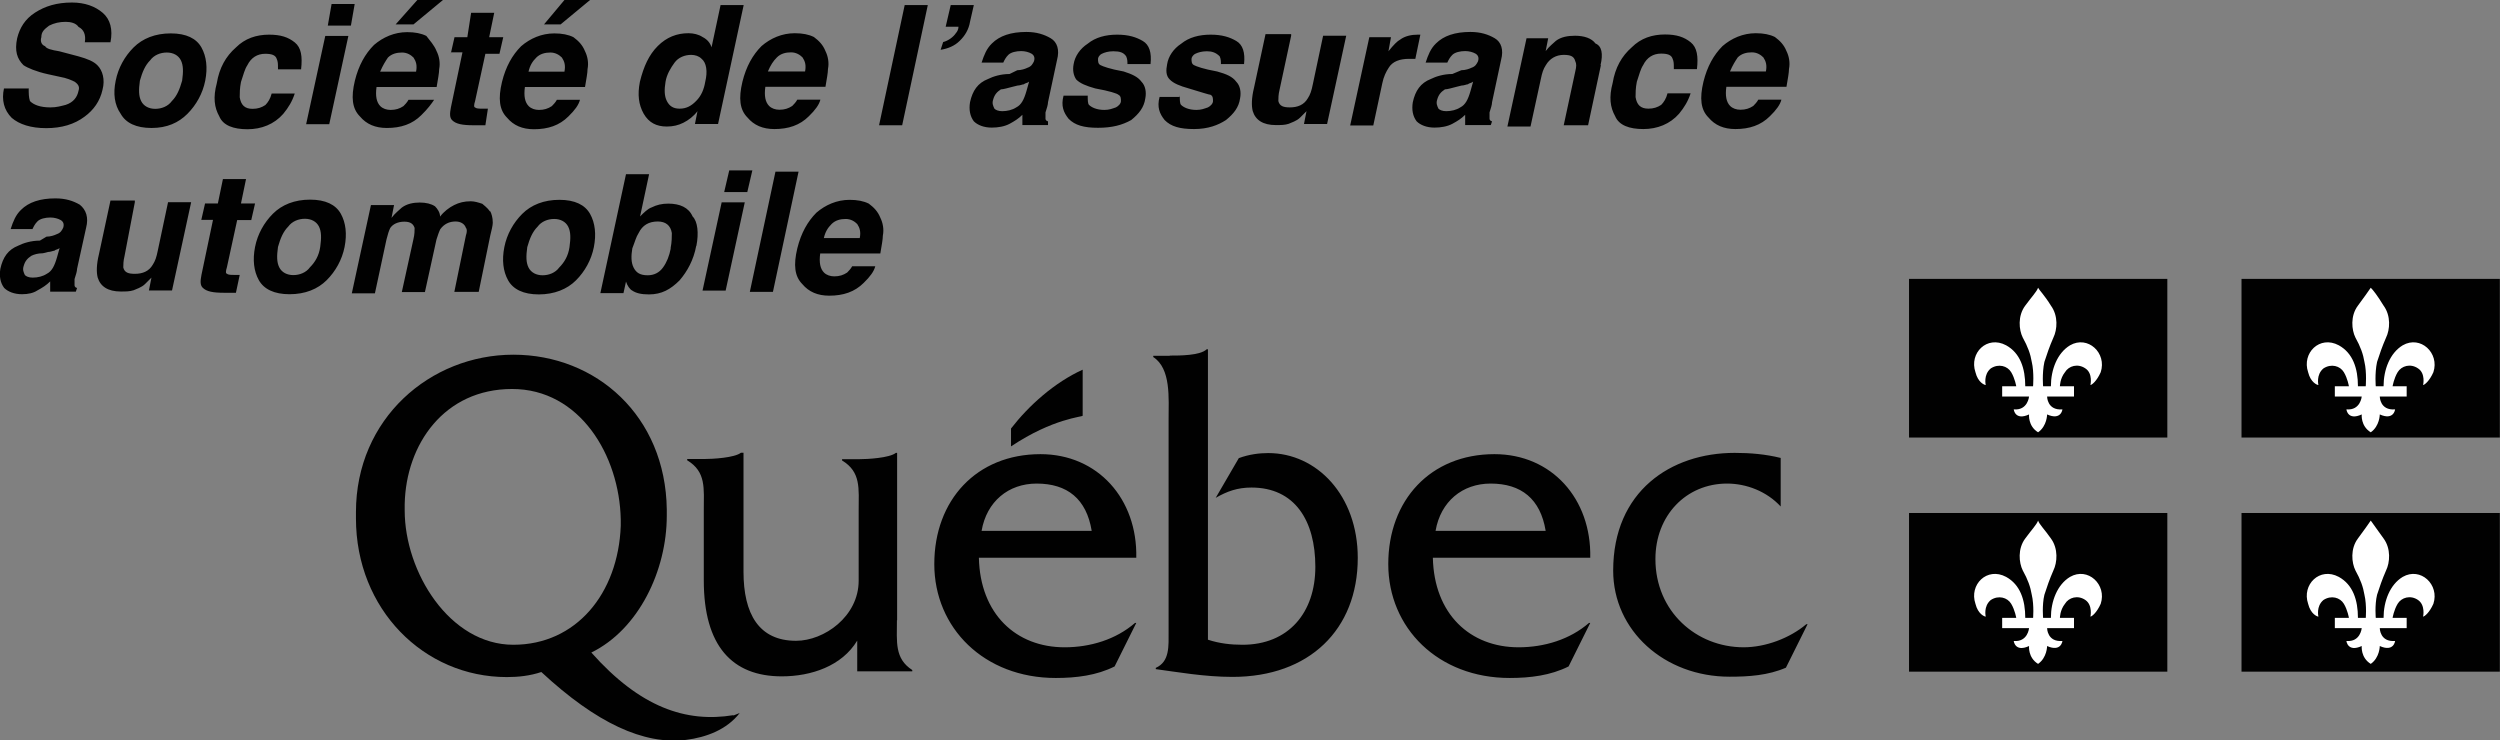
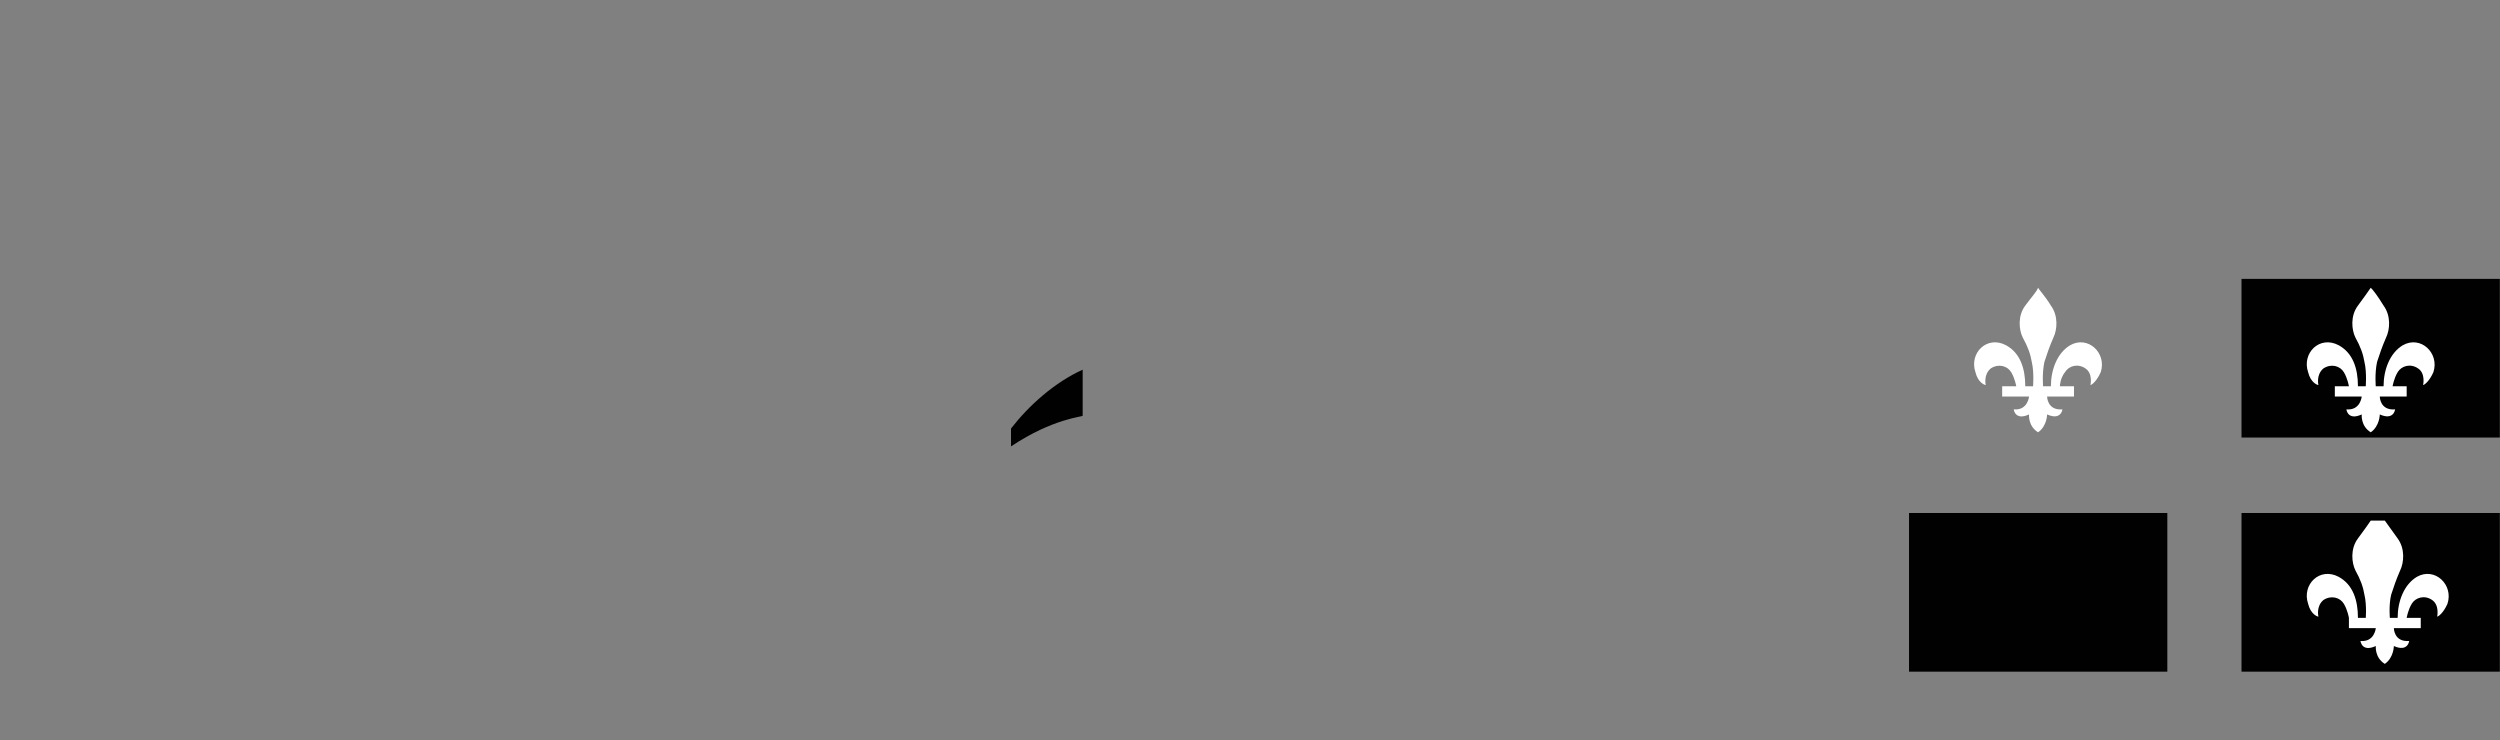
<svg xmlns="http://www.w3.org/2000/svg" id="Calque_1" width="138.5" height="41" viewBox="0 0 138.5 41">
  <rect x="0" y="0" width="138.5" height="41" fill="#808080" stroke="none" />
-   <path d="m49.7,34.37v-9.28h-.07c-.35.28-1.56.35-2.06.35h-.92v.07c1.06.64.92,1.56.92,2.76v3.9c0,1.98-1.91,3.33-3.47,3.33-2.06,0-2.91-1.49-2.91-3.83v-6.59h-.14c-.35.28-1.56.35-2.06.35h-.92v.07c1.06.64.92,1.56.92,2.76v3.9c0,3.61,1.56,5.31,4.32,5.31,1.63,0,3.33-.57,4.18-1.98v1.7h3.05v-.07c-.99-.64-.85-1.56-.85-2.76Zm4.68-4.96c.28-1.63,1.49-2.62,3.05-2.62,1.7,0,2.76.85,3.05,2.62h-6.09Zm8.57,1.49c.07-3.26-2.13-5.74-5.31-5.74-3.54,0-5.88,2.55-5.88,6.09s2.76,6.31,6.73,6.31c1.13,0,2.27-.14,3.26-.64l1.2-2.41h-.07c-1.06.92-2.48,1.35-3.9,1.35-2.69,0-4.68-1.84-4.75-4.96h8.72Zm1.84-11.2c.57,0,1.7,0,2.06-.35h.07v16.09c.64.21,1.28.28,1.91.28,2.55,0,4.04-1.77,4.04-4.32s-1.13-4.39-3.54-4.39c-.78,0-1.35.21-1.98.57l1.28-2.2c.57-.21,1.13-.28,1.63-.28,2.69,0,4.96,2.34,4.96,5.81,0,3.97-2.69,6.59-6.94,6.59-1.56,0-3.12-.28-4.25-.43v-.07c.78-.35.71-1.2.71-2.06v-11.69c0-1.2.14-2.83-.85-3.47v-.07h.92Zm14.74,9.71c.28-1.63,1.49-2.62,3.05-2.62,1.7,0,2.76.85,3.05,2.62h-6.09Zm8.57,1.49c.07-3.26-2.13-5.74-5.31-5.74-3.54,0-5.88,2.55-5.88,6.09s2.76,6.31,6.73,6.31c1.13,0,2.27-.14,3.26-.64l1.2-2.41h-.07c-1.06.92-2.48,1.35-3.9,1.35-2.69,0-4.68-1.84-4.75-4.96h8.72Zm10.56-2.83c-.78-.85-1.91-1.28-2.98-1.28-2.27,0-3.97,1.77-3.97,4.18,0,2.91,2.27,4.89,4.89,4.89,1.2,0,2.55-.5,3.47-1.28h.07l-1.2,2.41c-.99.43-2.06.5-3.12.5-3.61,0-6.45-2.55-6.45-5.88,0-4.39,3.19-6.52,6.73-6.52.85,0,1.7.07,2.55.28v2.69Z" style="fill:#010101;" />
  <path d="m59.98,23.03v-2.55c-1.56.71-2.98,1.98-3.97,3.26v.99c2.34-1.56,3.97-1.63,3.97-1.7Z" style="fill:#010101; fill-rule:evenodd;" />
-   <path d="m28.44,35.72c-3.54,0-6.02-4.04-6.02-7.44v-.35c.07-3.33,2.2-6.38,5.95-6.38s5.95,3.68,6.02,7.23v.35c-.14,3.76-2.48,6.59-5.95,6.59Zm12.19,3.9c-2.62.43-5.17-.43-7.87-3.47,2.62-1.28,4.18-4.54,4.18-7.58v-.35c-.07-5.17-3.9-8.57-8.5-8.57s-8.72,3.54-8.72,8.72v.35c0,5.03,3.76,8.79,8.36,8.79.64,0,1.28-.07,1.91-.28,3.05,2.83,5.67,4.04,8.01,3.76,1.13-.14,2.27-.57,2.98-1.49l-.35.14ZM1.59,4.89c0,.28,0,.5.07.71.21.21.57.35,1.13.35.35,0,.57-.07.85-.14.43-.14.64-.43.71-.78.07-.21,0-.35-.21-.5-.14-.07-.43-.21-.85-.28l-.64-.14c-.64-.14-1.13-.35-1.35-.5-.35-.35-.5-.78-.35-1.49.14-.57.43-1.06.99-1.42S3.14.14,3.99.14c.71,0,1.28.21,1.7.57s.57.92.43,1.63h-1.42c.07-.43-.07-.71-.35-.85-.14-.21-.43-.28-.71-.28-.35,0-.64.07-.92.21-.28.21-.43.35-.43.64-.07.21,0,.43.21.5.07.14.35.21.78.28l1.06.28c.5.14.85.28,1.06.5.28.28.43.78.28,1.35-.14.64-.5,1.13-.99,1.49-.57.43-1.28.64-2.13.64s-1.49-.21-1.91-.57c-.43-.43-.57-.99-.43-1.63h1.35Zm6.8,2.2c-.85,0-1.42-.28-1.7-.78-.35-.5-.43-1.13-.28-1.84.14-.71.5-1.35.99-1.84.5-.5,1.2-.78,2.06-.78s1.42.28,1.7.78.35,1.13.21,1.84-.5,1.35-.99,1.84-1.13.78-1.98.78Zm1.7-2.62c.07-.5.07-.85-.07-1.13-.14-.28-.43-.43-.78-.43s-.71.14-.92.43c-.28.28-.43.64-.57,1.13-.07.5-.07.85.07,1.13.14.28.43.43.78.43s.71-.14.92-.43c.28-.28.43-.64.57-1.13Zm5.31-.71c0-.21,0-.35-.07-.5-.07-.21-.28-.28-.64-.28-.43,0-.78.21-.99.64-.14.21-.21.5-.35.92-.07.35-.07.64-.07.85.07.43.28.64.71.64.28,0,.5-.07.71-.21.14-.14.28-.35.35-.64h1.28c-.14.43-.35.78-.64,1.13-.5.57-1.2.85-1.98.85s-1.35-.21-1.56-.71c-.28-.5-.35-1.06-.14-1.84.14-.85.5-1.49,1.06-1.98.5-.5,1.13-.71,1.84-.71.64,0,1.06.14,1.42.43s.43.78.35,1.49h-1.28v-.07Zm2.62-1.77h1.28l-1.06,4.89h-1.28s1.06-4.89,1.06-4.89Zm1.42-.57h-1.28l.21-1.2h1.28l-.21,1.2Zm4.75,1.42c.14.28.21.64.14.99,0,.21-.07.57-.14.99h-3.33c-.07.5,0,.85.21,1.06.14.14.35.21.57.21.28,0,.5-.07.71-.21.07-.07.21-.21.28-.35h1.42c-.14.21-.35.5-.71.85-.5.5-1.13.71-1.91.71-.64,0-1.13-.21-1.49-.64-.43-.43-.5-1.06-.28-1.98.21-.85.57-1.49,1.06-1.98.5-.43,1.13-.71,1.84-.71.43,0,.78.07,1.06.21.21.28.43.5.57.85Zm-3.12,1.13h1.98c.07-.35,0-.57-.14-.78-.14-.14-.35-.28-.64-.28s-.57.07-.78.28c-.14.21-.28.43-.43.78Zm3.47-3.97l-1.63,1.35h-.99l1.2-1.35h1.42Zm.43,2.98l.21-.92h.71l.21-1.35h1.28l-.28,1.35h.78l-.21.92h-.78l-.57,2.62c-.07.21-.07.35,0,.35.07.07.21.07.43.07h.28l-.14.92h-.64c-.64,0-.99-.07-1.2-.28-.14-.14-.14-.35-.07-.71l.64-3.05h-.64v.07Zm7.44-.14c.14.28.21.64.14.99,0,.21-.07.57-.14.99h-3.33c-.07.5,0,.85.21,1.06.14.14.35.21.57.21.28,0,.5-.07.71-.21.07-.07.21-.21.28-.35h1.28c-.07.28-.28.57-.64.92-.5.5-1.13.71-1.91.71-.64,0-1.13-.21-1.49-.64-.43-.43-.5-1.06-.28-1.98.21-.85.57-1.49,1.06-1.98.5-.43,1.13-.71,1.84-.71.43,0,.78.07,1.06.21.28.21.5.43.64.78Zm-3.12,1.13h1.98c.07-.35,0-.57-.14-.78-.14-.14-.35-.28-.64-.28s-.57.07-.78.28-.35.43-.43.78Zm3.4-3.97l-1.63,1.35h-.92l1.13-1.35h1.42Zm6.73,2.62l.5-2.34h1.28l-1.42,6.59h-1.28l.14-.71c-.21.28-.5.5-.78.64-.28.14-.57.21-.92.21-.57,0-.99-.21-1.28-.71-.28-.5-.35-1.06-.21-1.77.21-.85.5-1.49.99-1.98s1.06-.71,1.7-.71c.28,0,.57.07.78.21.28.14.43.35.5.57Zm-.35,1.91c.14-.57.07-1.06-.21-1.28-.14-.14-.35-.21-.57-.21-.35,0-.71.14-.92.43s-.43.64-.5,1.06c-.07.43-.07.78.07,1.06.14.28.35.43.71.43s.64-.14.92-.43c.28-.28.43-.64.5-1.06Zm6.66-1.7c.14.28.21.64.14.99,0,.21-.07.57-.14.99h-3.33c-.07.5,0,.85.21,1.06.14.14.35.21.57.21.28,0,.5-.07.71-.21.07-.07.21-.21.28-.35h1.28c-.07.28-.28.57-.64.92-.5.5-1.13.71-1.91.71-.64,0-1.13-.21-1.49-.64-.43-.43-.5-1.06-.28-1.98.21-.85.57-1.49,1.06-1.98.5-.43,1.13-.71,1.84-.71.43,0,.78.07,1.06.21.28.21.5.43.64.78Zm-3.19,1.13h2.06c.07-.35,0-.57-.14-.78-.14-.14-.35-.28-.64-.28s-.57.07-.78.28-.35.43-.5.78Zm7.44,2.98h-1.28l1.42-6.66h1.28l-1.42,6.66Zm2.27-4.61c.28-.07.57-.28.71-.5.07-.07.14-.21.14-.35h-.71l.28-1.2h1.28l-.21.92c-.07.43-.28.78-.57,1.06-.28.28-.64.43-1.06.5,0,0,.14-.43.14-.43Zm4.11,1.56c.21,0,.43-.07.57-.14.21-.07.28-.21.35-.35.07-.21,0-.35-.14-.43s-.35-.14-.57-.14c-.28,0-.57.07-.71.21s-.21.28-.28.43h-1.2c.14-.43.28-.78.57-1.06.43-.43,1.06-.64,1.91-.64.57,0,.99.14,1.35.35s.5.64.35,1.2l-.5,2.34c0,.14-.07.35-.14.57v.35c0,.07.07.14.14.14v.21h-1.42v-.57c-.21.21-.43.35-.71.5s-.64.21-.99.21c-.43,0-.78-.14-.99-.35-.21-.28-.28-.64-.21-1.06.14-.64.43-1.06.99-1.28.28-.14.71-.28,1.2-.28l.43-.21Zm.64.64c-.07.07-.21.07-.28.14-.07,0-.21.07-.35.07l-.28.07c-.28.07-.5.14-.64.14-.21.14-.35.28-.43.57-.07.21,0,.35.07.5.07.07.21.14.43.14.28,0,.57-.07.78-.21.28-.14.43-.43.57-.92l.14-.5Zm3.26.78c0,.21,0,.43.07.5.14.14.43.28.85.28.28,0,.43-.07.64-.14.14-.07.28-.21.28-.35s0-.28-.14-.35c-.07-.07-.5-.21-1.28-.35-.5-.14-.85-.28-1.06-.5-.14-.21-.21-.5-.14-.85.07-.43.35-.85.78-1.13.43-.35.99-.5,1.63-.5s1.06.14,1.42.35.5.64.43,1.28h-1.28c0-.14,0-.28-.07-.43-.14-.21-.35-.28-.71-.28-.28,0-.5.07-.64.14-.14.07-.21.21-.21.28,0,.14,0,.28.14.35s.5.21,1.28.35c.43.14.78.28.99.57.21.21.28.57.21.92-.07.5-.35.85-.78,1.2-.5.28-1.06.43-1.84.43s-1.28-.14-1.63-.5c-.28-.35-.43-.71-.28-1.28h1.35Zm5.1,0c0,.21,0,.43.07.5.14.14.43.28.85.28.28,0,.43-.07.64-.14.14-.07.28-.21.28-.35s0-.28-.14-.35c-.07,0-.5-.14-1.2-.35-.5-.14-.85-.28-1.06-.5-.21-.21-.21-.5-.14-.85.07-.43.35-.85.78-1.13.43-.35.99-.5,1.63-.5s1.06.14,1.42.35.5.64.43,1.28h-1.28c0-.14,0-.28-.07-.43-.21-.21-.43-.28-.71-.28s-.5.07-.64.14c-.14.07-.21.21-.21.28,0,.14,0,.28.14.35s.5.21,1.28.35c.5.14.85.28,1.06.57.21.21.28.57.21.92-.07.5-.35.85-.78,1.2-.43.28-.99.5-1.77.5s-1.28-.14-1.63-.5c-.28-.35-.43-.71-.28-1.28h1.13v-.07Zm6.17-3.33l-.64,2.98c-.07.28-.07.5-.07.64.07.28.28.35.64.35.43,0,.78-.14.99-.5.14-.21.21-.43.28-.78l.57-2.69h1.28l-1.06,4.89h-1.28l.14-.71-.14.14-.21.21c-.21.21-.5.28-.64.35-.21.07-.43.07-.71.07-.71,0-1.13-.28-1.28-.78-.07-.28-.07-.71.07-1.28l.64-2.98h1.42v.07Zm7.16-.07l-.28,1.35h-.35c-.5,0-.92.14-1.13.5-.14.21-.28.5-.35.85l-.5,2.34h-1.28l1.06-4.89h1.2l-.14.78c.28-.35.5-.57.64-.64.28-.21.64-.28.99-.28h.14Zm2.27,1.98c.21,0,.43-.07.57-.14.21-.07.28-.21.35-.35.07-.21,0-.35-.14-.43s-.35-.14-.57-.14c-.28,0-.57.07-.71.21s-.21.28-.28.43h-1.2c.14-.43.28-.78.57-1.06.43-.43,1.06-.64,1.91-.64.57,0,.99.14,1.35.35s.5.64.35,1.2l-.5,2.34c0,.14-.07.35-.14.57v.35c0,.07.07.14.14.14l-.07.21h-1.42v-.57c-.21.21-.43.35-.71.5s-.64.21-.99.21c-.43,0-.78-.14-.99-.35-.21-.28-.28-.64-.21-1.06.14-.64.43-1.06.99-1.28.28-.14.71-.28,1.2-.28l.5-.21Zm.64.64c-.07.07-.21.07-.28.14-.07,0-.21.07-.35.07l-.28.07c-.28.07-.5.14-.64.14-.21.14-.35.28-.43.57-.07.21,0,.35.07.5.07.07.21.14.43.14.28,0,.57-.07.78-.21.28-.14.43-.43.57-.92,0,0,.14-.5.14-.5Zm7.09-.92l-.71,3.33h-1.35l.64-2.98c.07-.28.07-.43,0-.57-.07-.28-.28-.35-.64-.35-.43,0-.78.21-.99.57-.14.21-.21.43-.28.78l-.57,2.62h-1.28l1.06-4.89h1.2l-.14.71c.21-.28.43-.43.57-.57.28-.21.64-.28,1.06-.28.5,0,.92.14,1.13.43.35.14.43.57.28,1.2Zm4.04.14c0-.21,0-.35-.07-.5-.07-.21-.28-.28-.64-.28-.43,0-.78.21-.99.64-.14.21-.21.5-.35.92-.07.35-.07.64-.07.85.07.43.28.64.71.64.28,0,.5-.07.71-.21.14-.14.28-.35.35-.64h1.28c-.14.43-.35.78-.64,1.13-.5.57-1.2.85-1.98.85s-1.35-.21-1.56-.71c-.28-.5-.35-1.06-.14-1.84.14-.85.5-1.49,1.06-1.98.5-.5,1.13-.71,1.84-.71.64,0,1.06.14,1.42.43s.43.78.35,1.49h-1.28v-.07Zm6.24-.92c.14.28.21.64.14.99,0,.21-.07.57-.14.99h-3.33c-.07.5,0,.85.21,1.06.14.14.35.21.57.21.28,0,.5-.07.71-.21.07-.07.21-.21.28-.35h1.28c-.07.28-.28.57-.64.92-.5.5-1.13.71-1.91.71-.64,0-1.13-.21-1.49-.64-.43-.43-.5-1.06-.28-1.98.21-.85.57-1.49,1.06-1.98.5-.43,1.13-.71,1.84-.71.43,0,.78.07,1.06.21.28.21.5.43.64.78h0Zm-3.12,1.13h1.98c.07-.35,0-.57-.14-.78-.14-.14-.35-.28-.64-.28s-.57.07-.78.28c-.14.21-.28.43-.43.78ZM2.58,13.11c.21,0,.43-.07.57-.14.21-.07.28-.21.35-.35.07-.21,0-.35-.14-.43s-.35-.14-.57-.14c-.28,0-.57.07-.71.21-.14.14-.21.28-.28.43H.59c.14-.43.28-.78.57-1.06.43-.43,1.06-.64,1.91-.64.57,0,.99.14,1.35.35.35.28.5.71.35,1.28l-.5,2.27c0,.14-.07.35-.14.57v.35c0,.07.07.14.14.14l-.07.21h-1.42v-.57c-.21.21-.43.35-.71.5-.21.14-.5.21-.85.21-.43,0-.78-.14-.99-.35-.21-.28-.28-.64-.21-1.06.14-.64.43-1.06.99-1.28.28-.14.71-.28,1.2-.28l.35-.21Zm.71.64c-.07.07-.21.07-.28.14-.07,0-.21.07-.35.07l-.28.07c-.28,0-.5.07-.64.14-.21.14-.35.28-.43.57-.07.21,0,.35.07.5.07.07.21.14.43.14.28,0,.57-.07.78-.21.28-.14.43-.43.57-.92,0,0,.14-.5.14-.5Zm4.18-2.55l-.57,2.98c-.07.28-.07.5-.07.64.07.28.28.35.64.35.43,0,.78-.14.99-.5.14-.21.21-.43.28-.78l.57-2.69h1.28l-1.06,4.89h-1.28l.14-.71-.14.14-.21.21c-.21.21-.5.28-.64.35-.21.07-.43.07-.71.07-.71,0-1.13-.28-1.28-.78-.07-.28-.07-.71.07-1.28l.64-2.98h1.35v.07Zm3.68.99l.21-.92h.71l.28-1.35h1.28l-.28,1.35h.78l-.21.92h-.78l-.57,2.62c-.07.21-.07.35,0,.35.07.07.21.07.43.07h.28l-.21.99h-.64c-.64,0-.99-.07-1.2-.28-.14-.14-.14-.35-.07-.71l.64-3.05h-.64Zm4.89,4.11c-.85,0-1.42-.28-1.7-.78s-.35-1.13-.21-1.84.5-1.35.99-1.84c.5-.5,1.2-.78,2.06-.78s1.42.28,1.7.78.35,1.13.21,1.84-.5,1.35-.99,1.84c-.5.5-1.2.78-2.06.78Zm1.7-2.62c.07-.5.07-.85-.07-1.13s-.43-.43-.78-.43-.71.14-.92.43c-.28.28-.43.64-.57,1.13-.07.5-.07.85.07,1.13s.43.43.78.43.71-.14.92-.43c.28-.28.5-.64.57-1.13Zm9.42-1.98c.07.14.14.35.14.64,0,.14-.07.43-.14.71l-.64,3.12h-1.35l.64-3.12c.07-.21.07-.35,0-.43-.07-.21-.28-.35-.57-.35-.35,0-.64.14-.85.43-.07.14-.14.35-.21.57l-.64,2.91h-1.28l.64-2.91c.07-.28.07-.5.07-.64-.07-.21-.21-.35-.57-.35s-.64.14-.78.35c-.07.14-.14.35-.21.64l-.64,2.98h-1.28l1.06-4.89h1.28l-.14.71c.21-.28.43-.43.57-.57.28-.21.64-.28.99-.28s.64.07.85.21c.14.14.28.35.28.57.21-.28.5-.5.78-.64.28-.14.57-.21.92-.21.21,0,.43.07.64.14.07.07.28.21.43.43Zm2.69,4.61c-.85,0-1.42-.28-1.7-.78s-.35-1.13-.21-1.84.5-1.35.99-1.84c.5-.5,1.2-.78,2.06-.78s1.42.28,1.7.78.35,1.13.21,1.84-.5,1.35-.99,1.84-1.2.78-2.06.78Zm1.7-2.62c.07-.5.07-.85-.07-1.13-.14-.28-.43-.43-.78-.43s-.71.14-.92.43c-.28.28-.43.64-.57,1.13-.07.5-.07.85.07,1.13.14.28.43.43.78.43s.71-.14.92-.43c.28-.28.5-.64.57-1.13Zm7.02-.07c-.14.78-.5,1.42-.92,1.91-.5.5-.99.78-1.7.78-.43,0-.71-.07-.92-.21-.14-.07-.28-.28-.35-.5l-.14.64h-1.28l1.42-6.59h1.28l-.5,2.34c.21-.21.43-.43.64-.5.28-.14.57-.21.92-.21.64,0,1.13.21,1.35.71.28.28.35.92.21,1.63Zm-1.42.14c.07-.35.07-.64.07-.85-.07-.43-.35-.64-.78-.64-.5,0-.85.21-1.06.64-.14.21-.21.5-.35.85-.07.43-.07.78.07,1.06.14.28.35.43.78.43.35,0,.64-.14.85-.43s.35-.64.43-1.06Zm2.83-2.55h1.28l-1.06,4.89h-1.28l1.06-4.89Zm1.42-.57h-1.28l.28-1.2h1.28l-.28,1.2Zm1.42,5.53h-1.28l1.42-6.66h1.28l-1.42,6.66Zm5.95-4.11c.14.28.21.64.14.99,0,.21-.07.57-.14.99h-3.33c-.07.5,0,.85.21,1.06.14.14.35.21.57.21.28,0,.5-.07.71-.21.07-.07.21-.21.28-.35h1.28c-.07.28-.28.57-.64.92-.5.5-1.13.71-1.91.71-.64,0-1.13-.21-1.49-.64-.43-.43-.5-1.06-.28-1.98.21-.85.57-1.49,1.06-1.98.5-.43,1.13-.71,1.84-.71.43,0,.78.07,1.06.21.28.21.5.43.64.78h0Zm-3.12,1.13h1.98c.07-.35,0-.57-.14-.78-.14-.14-.35-.28-.64-.28s-.57.07-.78.28c-.21.21-.35.43-.43.78Z" style="fill:#010101;" />
-   <path d="m105.76,15.45h14.31v8.79h-14.31v-8.79Z" style="fill:#010101; fill-rule:evenodd;" />
  <path d="m112.91,15.94c-.07.21-.35.5-.71.99-.43.57-.35,1.35-.14,1.77.28.5.43.92.5,1.35.14.57.07,1.42.07,1.35h-.43c0-.99-.28-1.84-1.06-2.27-1.06-.57-2.06.43-1.7,1.49.14.57.5.71.57.71,0,0-.14-.57.28-.92.43-.28.92-.14,1.13.21s.28.78.28.78h-.78v.57h1.49s-.07.78-.85.71c0,0,.07.64.85.28,0,0-.07.64.5.99.5-.35.5-.99.5-.99.78.35.85-.28.85-.28-.85.07-.85-.71-.85-.71h1.49v-.57h-.78s0-.43.28-.78c.21-.35.71-.5,1.13-.21.43.28.28.92.28.92.07,0,.35-.21.57-.71.35-1.06-.71-2.06-1.7-1.49-.71.43-1.06,1.35-1.06,2.27h-.43c0,.07-.07-.71.07-1.35.14-.43.28-.85.5-1.35.21-.43.28-1.2-.14-1.77-.35-.57-.64-.85-.71-.99Z" style="fill:#fff; fill-rule:evenodd;" />
  <path d="m124.18,15.45h14.31v8.79h-14.31v-8.79Z" style="fill:#010101; fill-rule:evenodd;" />
  <path d="m131.34,15.94c-.14.21-.35.5-.71.99-.43.57-.35,1.35-.14,1.77.28.5.43.92.5,1.35.14.57.07,1.42.07,1.35h-.43c0-.99-.28-1.84-1.06-2.27-1.06-.57-2.06.43-1.7,1.49.14.57.5.71.57.71,0,0-.14-.57.28-.92.43-.28.92-.14,1.13.21s.28.78.28.78h-.78v.57h1.49s-.07.78-.85.71c0,0,.07.64.85.28,0,0-.07.64.5.99.5-.35.5-.99.5-.99.78.35.85-.28.85-.28-.85.07-.85-.71-.85-.71h1.49v-.57h-.78s.07-.43.28-.78c.21-.35.71-.5,1.13-.21.43.28.28.92.28.92.07,0,.35-.21.57-.71.35-1.06-.71-2.06-1.7-1.49-.71.43-1.06,1.35-1.06,2.27h-.43c0,.07-.07-.71.07-1.35.14-.43.28-.85.5-1.35.21-.43.28-1.2-.14-1.77-.35-.57-.57-.85-.71-.99Z" style="fill:#fff; fill-rule:evenodd;" />
  <path d="m105.76,28.42h14.31v8.79h-14.31v-8.79Z" style="fill:#010101; fill-rule:evenodd;" />
-   <path d="m112.91,28.84c-.07.21-.35.5-.71.99-.43.57-.35,1.35-.14,1.77.28.5.43.92.5,1.35.14.57.07,1.42.07,1.28h-.43c0-.99-.28-1.84-1.06-2.27-1.06-.57-2.06.43-1.7,1.49.14.57.5.71.57.71,0,0-.14-.57.28-.92.43-.28.92-.14,1.13.21s.28.78.28.78h-.78v.57h1.49s-.07.78-.85.71c0,0,.07.64.85.28,0,0-.07.64.5.99.5-.35.5-.99.5-.99.78.35.85-.28.85-.28-.85.07-.85-.71-.85-.71h1.49v-.57h-.78s0-.43.28-.78c.21-.35.71-.5,1.13-.21s.28.92.28.92c.07,0,.35-.21.57-.71.35-1.06-.71-2.06-1.7-1.49-.71.43-1.06,1.35-1.06,2.27h-.43c0,.07-.07-.71.07-1.28.14-.43.28-.85.5-1.35.21-.43.28-1.2-.14-1.77-.35-.5-.64-.78-.71-.99Z" style="fill:#fff; fill-rule:evenodd;" />
  <path d="m124.18,28.42h14.31v8.79h-14.31v-8.79Z" style="fill:#010101; fill-rule:evenodd;" />
-   <path d="m131.34,28.84c-.14.21-.35.5-.71.99-.43.57-.35,1.35-.14,1.77.28.5.43.92.5,1.35.14.57.07,1.42.07,1.28h-.43c0-.99-.28-1.84-1.06-2.27-1.06-.57-2.06.43-1.7,1.49.14.57.5.71.57.71,0,0-.14-.57.28-.92.43-.28.92-.14,1.13.21s.28.78.28.78h-.78v.57h1.49s-.07.78-.85.71c0,0,.07.64.85.28,0,0-.07.64.5.99.5-.35.5-.99.5-.99.78.35.85-.28.85-.28-.85.07-.85-.71-.85-.71h1.49v-.57h-.78s.07-.43.28-.78c.21-.35.71-.5,1.13-.21s.28.92.28.92c.07,0,.35-.21.57-.71.35-1.06-.71-2.06-1.7-1.49-.71.43-1.06,1.35-1.06,2.27h-.43c0,.07-.07-.71.07-1.28.14-.43.28-.85.5-1.35.21-.43.28-1.2-.14-1.77-.35-.5-.57-.78-.71-.99Z" style="fill:#fff; fill-rule:evenodd;" />
+   <path d="m131.34,28.84c-.14.21-.35.5-.71.99-.43.57-.35,1.35-.14,1.77.28.5.43.92.5,1.35.14.57.07,1.42.07,1.28h-.43c0-.99-.28-1.84-1.06-2.27-1.06-.57-2.06.43-1.7,1.49.14.57.5.71.57.71,0,0-.14-.57.28-.92.43-.28.92-.14,1.13.21s.28.78.28.78v.57h1.49s-.07.78-.85.71c0,0,.07.64.85.28,0,0-.07.64.5.99.5-.35.5-.99.5-.99.78.35.85-.28.85-.28-.85.07-.85-.71-.85-.71h1.49v-.57h-.78s.07-.43.28-.78c.21-.35.71-.5,1.13-.21s.28.92.28.92c.07,0,.35-.21.57-.71.35-1.06-.71-2.06-1.7-1.49-.71.43-1.06,1.35-1.06,2.27h-.43c0,.07-.07-.71.07-1.28.14-.43.28-.85.5-1.35.21-.43.28-1.2-.14-1.77-.35-.5-.57-.78-.71-.99Z" style="fill:#fff; fill-rule:evenodd;" />
</svg>